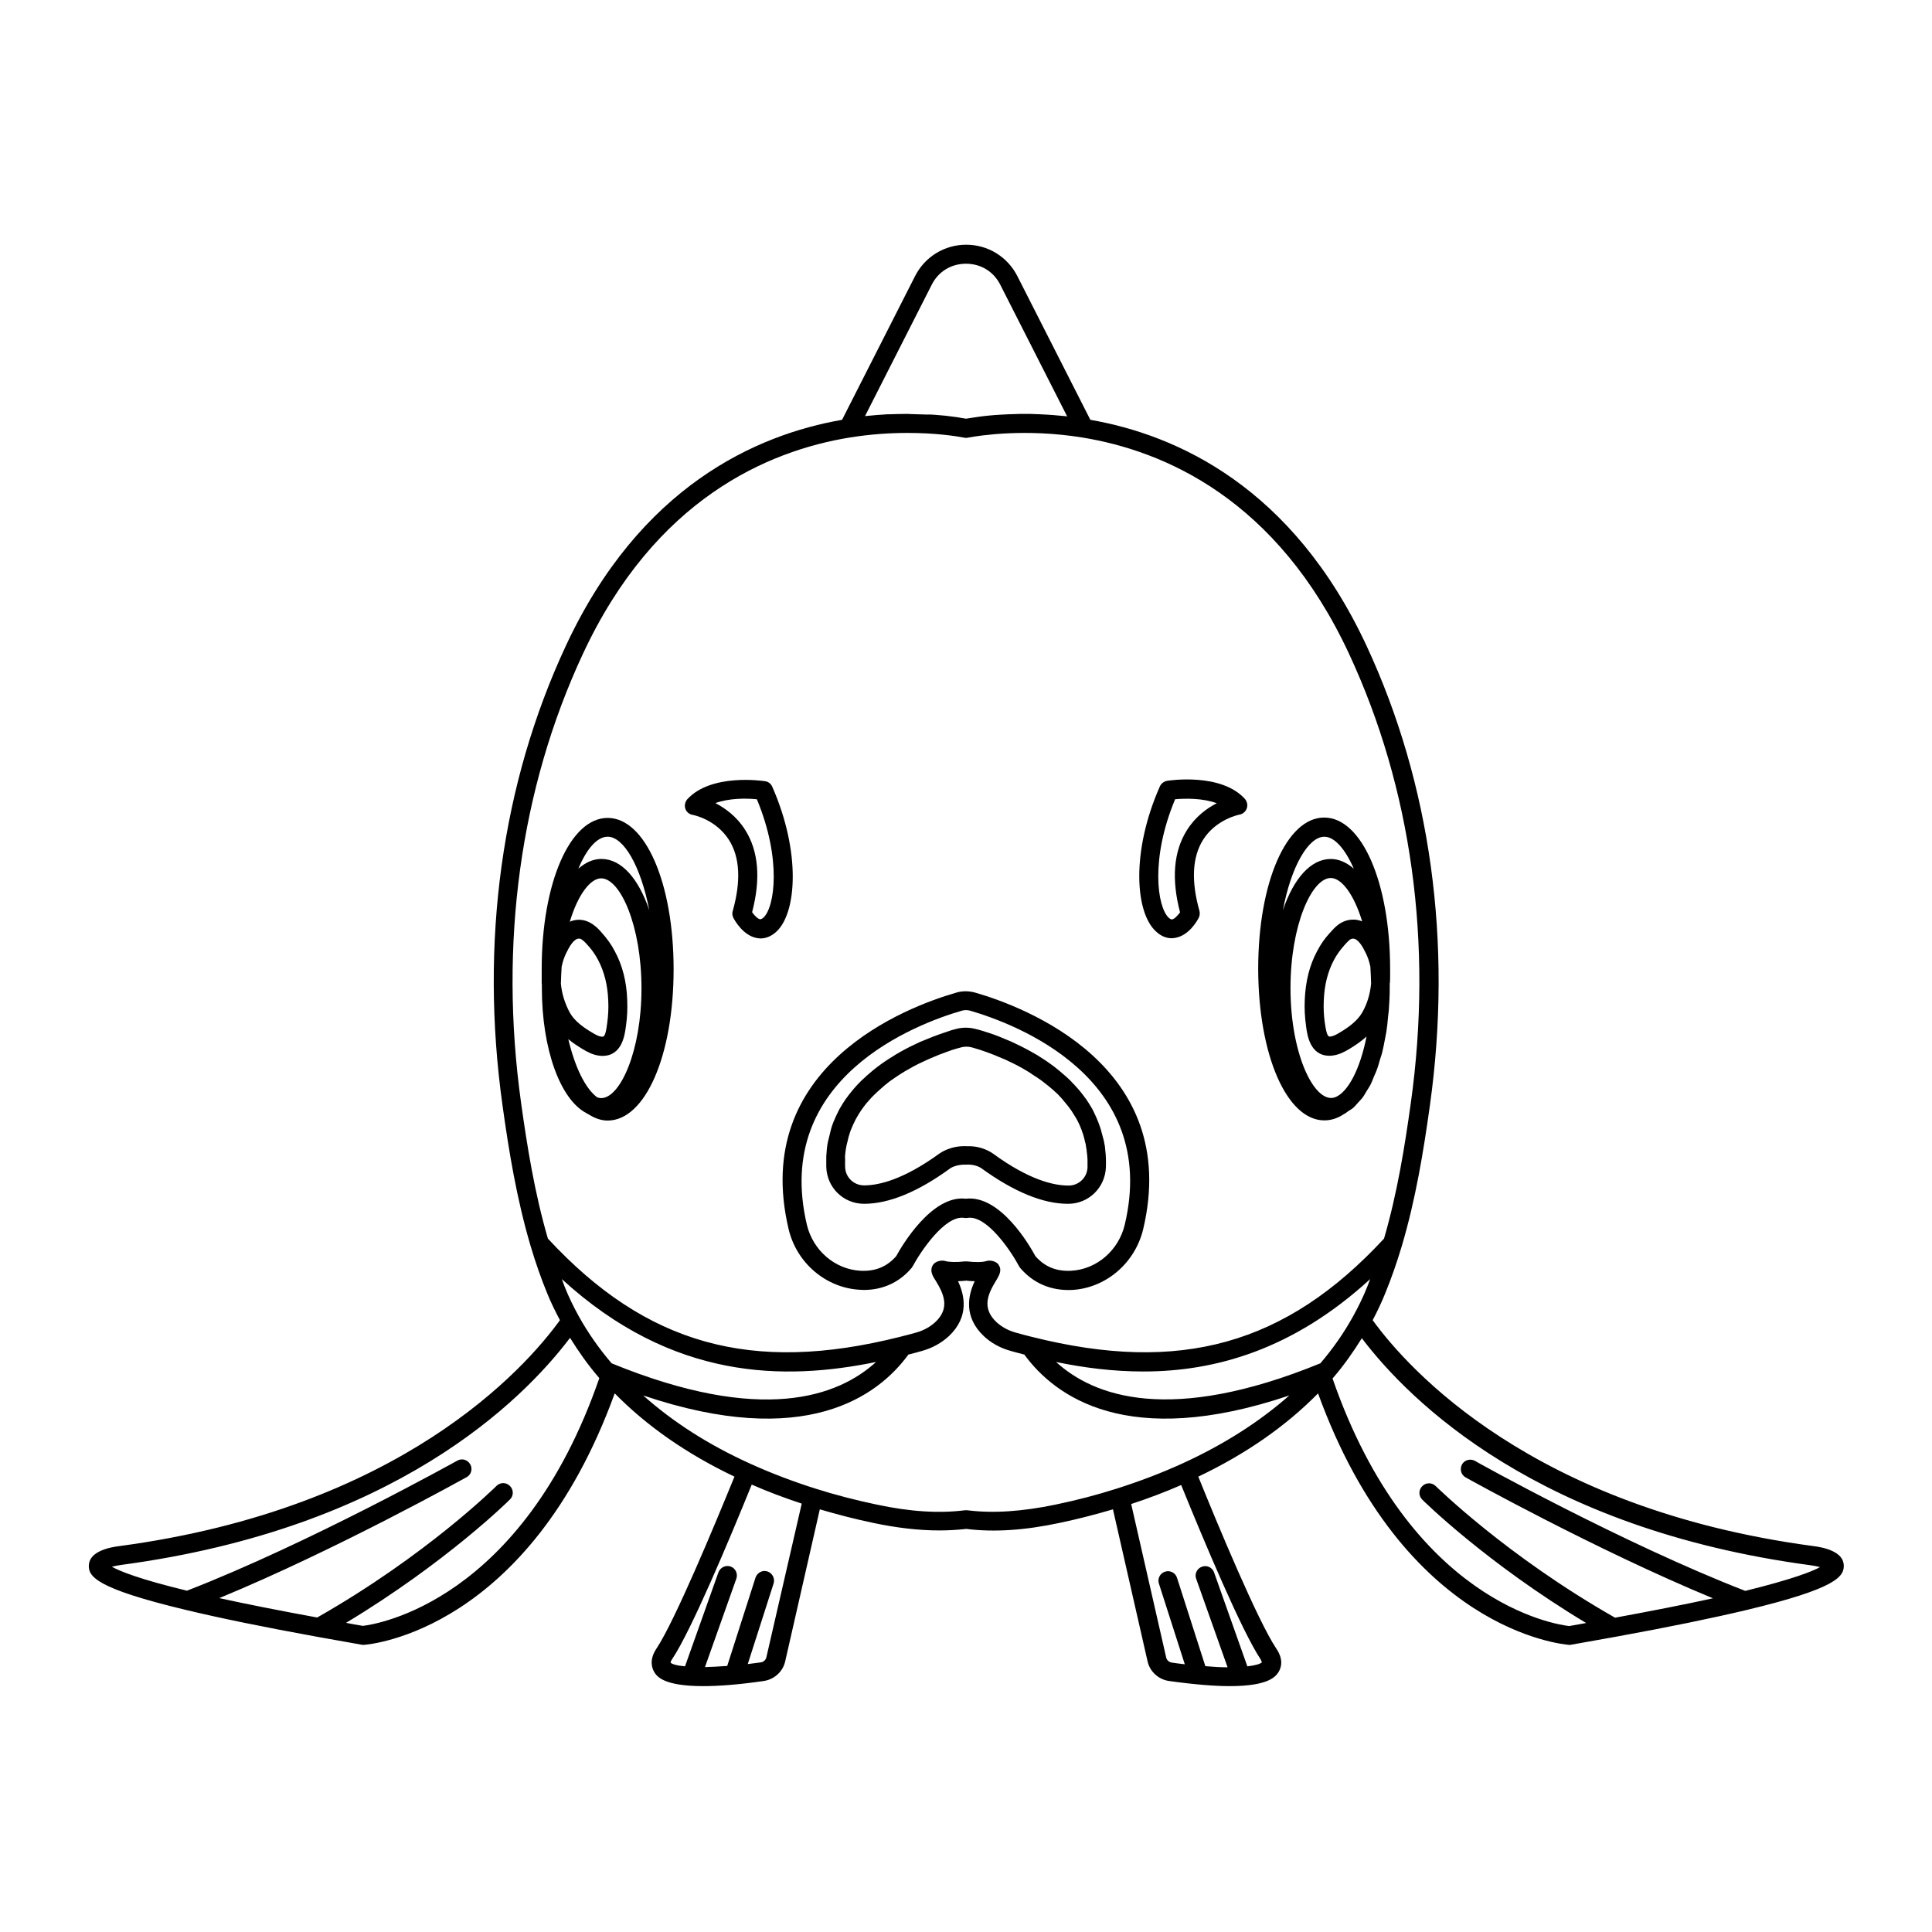
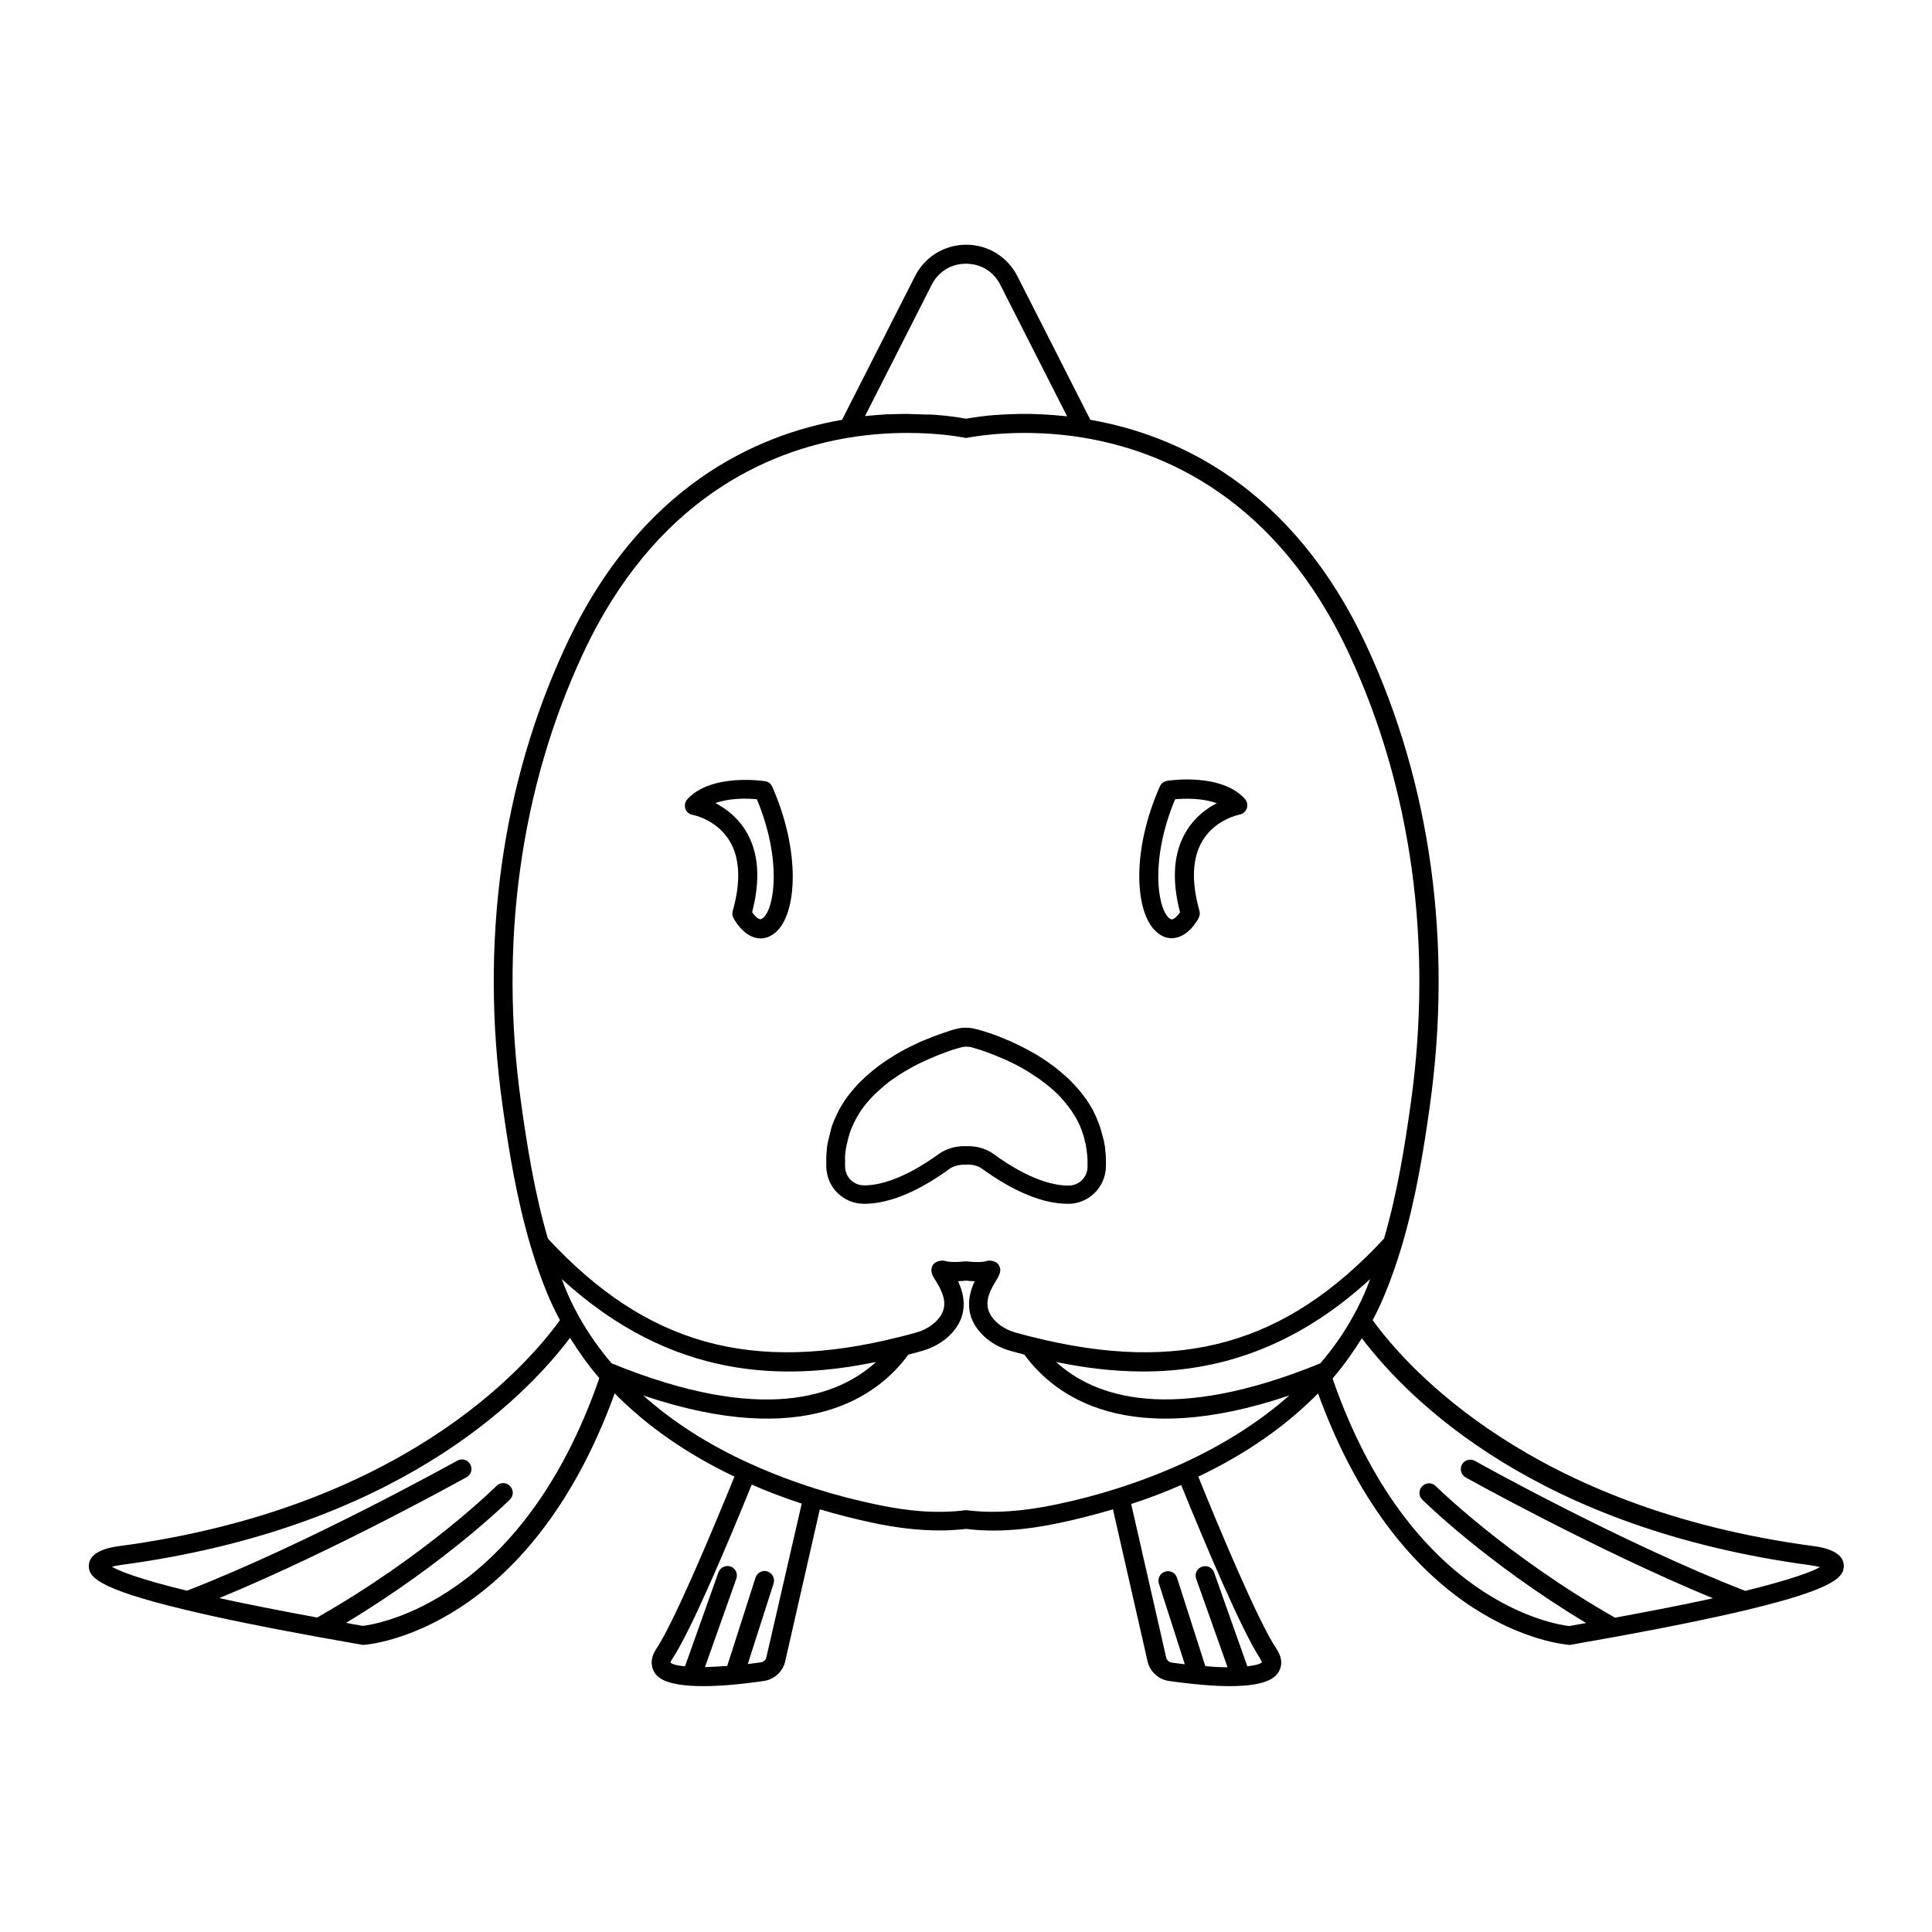
<svg xmlns="http://www.w3.org/2000/svg" fill="#000000" width="800px" height="800px" version="1.1" viewBox="144 144 512 512">
  <g>
-     <path d="m287.6 405.84c0 16.223 4.887 29.625 11.891 33.199 0.051 0.051 0.102 0.102 0.152 0.102 0.102 0.051 0.203 0.102 0.301 0.152 0.051 0 0.102 0.051 0.152 0.102 0.051 0 0.051 0 0.102 0.051 1.562 0.957 3.176 1.512 4.836 1.512 9.977 0 17.48-17.23 17.48-40.102s-7.508-40.102-17.48-40.102c-9.977 0-17.48 17.23-17.48 40.102v1.715 0.453 1.461c0 0.051 0 0.25 0.051 0.402v0.102zm15.719 29.168c-0.352 0-0.707-0.102-1.059-0.203-3.176-2.367-5.894-8.012-7.656-15.418 1.211 1.008 2.519 1.863 3.777 2.621 1.258 0.754 2.719 1.562 4.484 1.762 0.25 0.051 0.555 0.051 0.805 0.051 5.141 0 5.894-5.441 6.195-7.809l0.051-0.352c0.301-2.168 0.402-4.383 0.301-6.648-0.152-4.836-1.258-9.168-3.273-12.898-0.906-1.762-2.066-3.375-3.477-4.938-0.605-0.707-1.258-1.41-1.965-1.914-1.211-0.957-2.519-1.461-3.879-1.512h-0.25c-0.855 0-1.664 0.203-2.367 0.504 2.168-7.254 5.492-11.488 8.312-11.488 5.039 0 10.68 12.496 10.68 29.172 0.004 16.578-5.641 29.07-10.68 29.07zm-10.68-30.328c0.051-1.562 0.102-3.023 0.203-4.484 0.25-1.258 0.656-2.469 1.211-3.629 0.805-1.664 2.016-3.828 3.375-3.828h0.051c0.203 0 0.504 0.051 0.957 0.453 0.504 0.352 0.906 0.855 1.461 1.461 1.008 1.109 1.914 2.418 2.621 3.777 1.613 3.074 2.519 6.648 2.672 10.73 0.102 1.965 0 3.93-0.25 5.793l-0.051 0.352c-0.453 3.527-0.855 3.477-1.512 3.426-0.754-0.102-1.613-0.555-2.418-1.059-2.215-1.309-4.637-2.973-5.945-5.289-1.266-2.312-2.125-4.981-2.375-7.703zm12.395-38.945c4.231 0 8.766 7.758 11.035 19.496-2.82-8.363-7.356-13.602-12.695-13.602-2.215 0-4.231 0.957-6.098 2.57 2.215-5.34 5.035-8.465 7.758-8.465z" />
    <path d="m327.55 359.95c0.051 0 6.144 1.109 9.672 6.699 2.871 4.586 3.176 10.883 0.957 18.793-0.203 0.605-0.102 1.258 0.203 1.863 0.402 0.754 2.621 4.637 6.195 5.289 0.301 0.051 0.605 0.102 0.957 0.102 1.211 0 2.719-0.402 4.231-1.812 5.391-4.988 6.5-21.109-1.109-38.391-0.352-0.805-1.059-1.359-1.914-1.461-0.605-0.102-14.309-2.117-20.605 4.785-0.605 0.707-0.805 1.664-0.504 2.519 0.254 0.809 1.012 1.461 1.918 1.613zm17.027-4.133c6.602 15.82 4.734 28.566 1.762 31.336-0.555 0.504-0.855 0.453-0.906 0.453-0.656-0.102-1.512-1.008-2.117-1.863 2.316-8.816 1.715-16.172-1.812-21.766-2.266-3.629-5.34-5.793-7.91-7.152 3.578-1.309 8.164-1.309 10.984-1.008z" />
-     <path d="m494.96 440.91c1.812 0 3.527-0.555 5.188-1.664 0.453-0.203 0.855-0.555 1.258-0.855 0.402-0.25 0.805-0.453 1.211-0.805 0.453-0.402 0.855-0.906 1.309-1.41 0.352-0.402 0.707-0.707 1.059-1.16 0.453-0.555 0.805-1.258 1.211-1.914 0.301-0.504 0.605-0.906 0.906-1.461 0.402-0.754 0.707-1.613 1.059-2.469 0.25-0.555 0.504-1.059 0.707-1.664 0.352-0.906 0.605-1.914 0.906-2.922 0.203-0.605 0.402-1.16 0.555-1.812 0.25-1.109 0.504-2.266 0.707-3.426 0.102-0.605 0.25-1.211 0.352-1.863 0.203-1.258 0.352-2.621 0.453-3.93 0.051-0.605 0.152-1.16 0.203-1.762 0.152-1.965 0.25-3.981 0.25-6.047v-1.008c0-0.102 0-0.25 0.051-0.301 0.051-0.707 0.051-1.41 0.051-1.965v-1.715c0-22.871-7.508-40.102-17.48-40.102-9.977 0-17.48 17.23-17.48 40.102 0.047 22.922 7.606 40.152 17.527 40.152zm12.195-40.758c0.102 1.461 0.152 2.922 0.203 4.484-0.25 2.769-1.059 5.441-2.367 7.707s-3.727 3.981-5.945 5.289c-0.805 0.504-1.664 0.957-2.418 1.059-0.605 0.051-1.008 0.102-1.562-3.777-0.25-1.863-0.352-3.828-0.25-5.793 0.152-4.031 1.059-7.656 2.672-10.68 0.707-1.359 1.613-2.621 2.769-3.93 0.402-0.453 0.855-0.957 1.309-1.359 0.453-0.352 0.754-0.402 0.957-0.402h0.051c1.359 0 2.57 2.168 3.375 3.828 0.551 1.105 0.953 2.367 1.207 3.574zm-4.789-12.441c-1.41 0.051-2.719 0.555-3.879 1.461-0.707 0.555-1.359 1.258-2.117 2.117-1.309 1.41-2.418 3.023-3.324 4.785-2.016 3.727-3.074 8.062-3.273 12.898-0.102 2.266 0 4.484 0.352 7.004 0.301 2.367 1.059 7.809 6.195 7.809 0.25 0 0.504 0 0.805-0.051 1.762-0.203 3.223-1.008 4.484-1.762 1.512-0.906 3.074-1.965 4.535-3.273-1.715 8.715-4.938 14.66-8.16 16.02-5.289 2.266-11.992-10.73-11.992-28.867 0-16.676 5.644-29.172 10.68-29.172 2.82 0 6.098 4.231 8.312 11.488-0.801-0.309-1.66-0.508-2.617-0.457zm-7.406-21.969c2.672 0 5.492 3.176 7.809 8.465-1.863-1.613-3.93-2.57-6.098-2.57-5.34 0-9.875 5.238-12.695 13.602 2.219-11.785 6.805-19.496 10.984-19.496z" />
-     <path d="m352.99 469.73c2.117 8.969 9.875 15.566 18.844 16.07 0.352 0 0.707 0.051 1.059 0.051 5.09 0 9.473-2.016 12.695-5.844 0.102-0.152 0.203-0.301 0.301-0.453 1.914-3.578 8.516-13.652 13.652-12.797 0.25 0.051 0.555 0.051 0.855 0 5.188-0.855 11.789 9.219 13.652 12.797 0.102 0.152 0.203 0.301 0.301 0.453 3.477 4.082 8.211 6.098 13.754 5.844 8.969-0.504 16.676-7.106 18.844-16.07 10.277-43.277-31.438-58.945-44.488-62.723-1.664-0.453-3.375-0.504-5.039 0-12.992 3.727-54.656 19.395-44.43 62.672zm45.898-57.887c0.352-0.102 0.754-0.152 1.109-0.152 0.352 0 0.754 0.051 1.109 0.152 11.941 3.477 50.23 17.785 40.961 56.73-1.613 6.801-7.457 11.84-14.207 12.191-3.93 0.203-7.004-1.059-9.473-3.879-1.41-2.621-9.219-16.273-18.438-15.215-9.02-1.059-17.027 12.594-18.438 15.215-2.469 2.82-5.543 4.082-9.473 3.879-6.75-0.352-12.594-5.391-14.207-12.191-9.176-38.949 29.113-53.258 41.055-56.73z" />
    <path d="m372.89 463.02h0.102c6.602 0 14.309-3.176 22.871-9.422 0.051-0.051 1.562-1.059 4.231-0.957 2.418-0.152 3.93 0.906 3.981 0.957 8.613 6.246 16.324 9.422 22.922 9.422h0.102c5.391 0 9.773-4.281 9.977-9.672 0-0.805 0.051-1.562 0-2.316 0-0.352-0.051-0.754-0.051-1.059l-0.102-1.008-0.051-0.555-0.051-0.453c0-0.25-0.051-0.504-0.102-0.605l-0.102-0.605c0-0.051-0.102-0.504-0.102-0.504l-0.855-3.176c-0.352-1.059-0.707-2.016-1.16-3.023l-0.656-1.41-0.25-0.504c0-0.051-0.352-0.605-0.352-0.605-0.402-0.707-0.805-1.359-1.359-2.168l-0.906-1.211c-0.453-0.605-0.906-1.16-1.359-1.664l-0.555-0.605c-0.25-0.301-0.504-0.605-0.754-0.805l-0.605-0.656c-0.453-0.453-0.957-0.906-1.41-1.309l-1.461-1.258c-0.504-0.402-1.008-0.805-1.512-1.211l-0.754-0.555c-0.754-0.555-1.562-1.109-2.519-1.715l-0.555-0.352c-0.504-0.352-1.059-0.656-1.613-0.957l-0.605-0.352c-1.715-0.957-3.426-1.812-5.188-2.621l-3.125-1.309c-1.16-0.453-2.215-0.855-3.223-1.16l-0.504-0.152c-0.25-0.102-0.504-0.152-0.754-0.25l-0.855-0.25-0.555-0.152c-0.102-0.051-0.152-0.051-0.25-0.051-1.914-0.555-3.879-0.555-5.742 0-0.051 0-0.152 0.051-0.203 0.051l-0.754 0.203-0.707 0.25c-0.25 0.051-0.453 0.152-0.707 0.25l-0.504 0.152c-1.008 0.352-2.066 0.707-3.223 1.16l-3.227 1.32c-1.664 0.754-3.375 1.613-5.09 2.57l-0.605 0.352c-0.555 0.301-1.059 0.605-1.562 0.957l-0.754 0.453c-0.805 0.504-1.613 1.059-2.367 1.613l-0.754 0.555c-0.504 0.402-1.008 0.754-1.461 1.16l-1.461 1.258c-0.504 0.453-0.957 0.906-1.41 1.309l-0.605 0.605c-0.301 0.301-0.555 0.555-0.754 0.805l-0.555 0.605c-0.453 0.555-0.906 1.109-1.359 1.664l-1.008 1.359c-0.453 0.656-0.855 1.359-1.258 2.016l-0.301 0.504c0 0.051-0.301 0.605-0.301 0.605l-0.656 1.359c-0.453 0.957-0.855 1.965-1.211 3.125l-0.855 3.477c-0.051 0.25-0.102 0.453-0.102 0.504-0.051 0.25-0.102 0.504-0.102 0.605l-0.102 0.855c0 0.051-0.051 0.656-0.051 0.656l-0.051 0.656c-0.051 0.352-0.051 0.754-0.051 1.059v2.367c0.148 5.535 4.531 9.77 9.922 9.816zm-4.938-12.746 0.051-0.504 0.051-0.504s0.102-0.656 0.102-0.707 0.051-0.453 0.102-0.504c0-0.051 0.102-0.754 0.152-0.805l0.203-0.805 0.152-0.656c0-0.051 0.152-0.605 0.152-0.605l0.203-0.656c0.25-0.855 0.605-1.664 0.957-2.469l0.656-1.359 0.402-0.707c0.301-0.555 0.707-1.16 1.059-1.715l0.805-1.109c0.352-0.504 0.754-0.957 1.16-1.41l0.504-0.555c0.152-0.203 0.352-0.402 0.605-0.656l0.555-0.555c0.402-0.402 0.805-0.754 1.258-1.16l1.258-1.109c0.453-0.352 0.906-0.707 1.309-1.059l0.707-0.504c0.707-0.504 1.41-0.957 2.316-1.562l0.504-0.301c0.453-0.301 0.906-0.555 1.359-0.805l0.605-0.352c1.562-0.906 3.176-1.664 4.734-2.367l2.973-1.258c1.059-0.402 2.066-0.754 3.023-1.109l0.605-0.203 0.805-0.25s0.504-0.152 0.555-0.152l0.555-0.152c0.051 0 0.102 0 0.152-0.051 1.059-0.301 2.117-0.301 3.125 0 0.051 0 0.102 0 0.152 0.051l0.855 0.25c0.051 0 0.453 0.152 0.504 0.152 0.051 0 0.453 0.152 0.504 0.152l0.605 0.203c0.957 0.301 1.965 0.707 3.023 1.109l3.023 1.258c1.512 0.707 3.125 1.461 4.684 2.367l0.605 0.352c0.453 0.25 0.906 0.555 1.41 0.855l0.656 0.453c0.707 0.453 1.41 0.906 2.117 1.41l0.656 0.504c0.453 0.352 0.906 0.707 1.359 1.059l1.309 1.109c0.402 0.352 0.805 0.754 1.258 1.16l0.555 0.605c0.203 0.203 0.352 0.352 0.555 0.605l0.453 0.555c0.402 0.453 0.754 0.906 1.16 1.41l0.855 1.16c0.352 0.555 0.707 1.109 1.258 2.016l0.352 0.656 0.555 1.16c0.352 0.805 0.656 1.613 0.957 2.57l0.152 0.555s0.152 0.555 0.152 0.555l0.152 0.707 0.152 0.504c0 0.102 0.152 0.855 0.152 0.957 0 0.051 0.051 0.453 0.102 0.555 0 0.051 0.051 0.504 0.051 0.555l0.102 0.754s0.051 0.555 0.051 0.605c0 0.25 0.051 0.555 0.051 0.805v0.051 2.016c-0.102 2.672-2.316 4.785-4.988 4.785h-0.102c-3.828 0-10.379-1.461-19.949-8.465-0.301-0.203-2.719-1.965-6.398-1.965h-0.605c-4.133-0.203-6.852 1.715-7.152 1.914-9.574 6.953-16.121 8.465-19.949 8.465h-0.102c-2.672 0-4.887-2.117-4.988-4.785 0-0.707-0.051-1.359 0-2.066-0.07-0.453-0.02-0.703-0.02-1.008z" />
    <path d="m454.51 392.64c0.352 0 0.656-0.051 0.957-0.102 3.578-0.605 5.793-4.484 6.195-5.289 0.301-0.555 0.352-1.258 0.203-1.863-2.215-7.859-1.914-14.156 0.906-18.742 3.426-5.543 9.621-6.75 9.672-6.75 0.906-0.152 1.664-0.805 1.965-1.664 0.301-0.855 0.102-1.812-0.504-2.519-6.297-6.953-20-4.887-20.605-4.785-0.855 0.152-1.562 0.707-1.914 1.461-7.656 17.281-6.551 33.352-1.109 38.391 1.512 1.457 3.023 1.863 4.234 1.863zm0.906-36.832c2.769-0.25 7.406-0.301 11.035 1.059-2.57 1.309-5.644 3.527-7.91 7.152-3.527 5.594-4.133 12.949-1.812 21.766-0.605 0.805-1.461 1.762-2.117 1.863-0.102 0-0.352 0.051-0.906-0.453-3.023-2.871-4.891-15.566 1.711-31.387z" />
    <path d="m632.61 558.7c-0.203-3.527-5.238-4.637-8.16-4.988-74.414-9.977-107.31-46.953-116.68-59.852 1.258-2.367 2.367-4.734 3.324-7.106 1.613-3.93 3.074-8.113 4.383-12.496 3.727-12.543 5.793-25.34 7.457-37.281 6.047-43.176 0.203-85.297-16.777-121.82-19.648-42.219-50.383-55.922-73.203-59.902l-19.348-38.09c-2.621-5.141-7.809-8.312-13.551-8.312s-10.934 3.176-13.551 8.312l-19.348 38.09c-22.824 3.981-53.555 17.684-73.203 59.902-17.027 36.527-22.824 78.645-16.777 121.82 1.664 11.941 3.727 24.688 7.457 37.281 1.309 4.383 2.769 8.566 4.383 12.496 0.957 2.367 2.117 4.734 3.375 7.106-9.371 12.949-42.27 49.879-116.63 59.852-2.973 0.352-7.961 1.461-8.211 4.988-0.203 3.023 1.664 6.195 25.695 11.941 9.02 2.168 20.809 4.586 34.965 7.152 3.629 0.656 7.508 1.359 11.586 2.066 0.152 0 0.301 0.051 0.402 0.051h0.152c1.812-0.102 43.73-3.777 66.555-66.652 8.516 8.664 19.145 16.07 31.738 22.066-5.188 12.695-15.77 38.188-20.656 45.543-2.016 3.023-1.211 5.188-0.605 6.246 0.656 1.059 2.316 3.727 12.949 3.727 3.981 0 9.168-0.352 16.07-1.359 2.769-0.402 5.09-2.469 5.691-5.238l9.168-40.254c4.586 1.359 9.27 2.57 14.055 3.578 6.398 1.359 12.242 2.016 17.633 2.016 2.469 0 4.836-0.152 7.152-0.402 7.254 0.906 15.367 0.402 24.789-1.613 4.785-1.008 9.473-2.215 14.055-3.578l9.168 40.254c0.605 2.769 2.922 4.836 5.691 5.238 6.902 0.957 12.141 1.359 16.07 1.359 10.578 0 12.242-2.672 12.949-3.727 0.656-1.059 1.461-3.223-0.605-6.246-4.887-7.305-15.516-32.797-20.656-45.543 12.594-5.996 23.227-13.402 31.738-22.066 22.773 62.824 64.738 66.504 66.555 66.652h0.152c0.152 0 0.301 0 0.402-0.051 4.082-0.707 7.91-1.41 11.586-2.066 14.156-2.57 25.895-4.988 34.965-7.152 23.996-5.746 25.809-8.918 25.656-11.941zm-138.7-53.406c-39.801 16.273-60.055 8.766-70.031-0.352 7.305 1.512 15.062 2.519 23.125 2.519 18.895 0 39.598-5.691 60.105-24.484-0.25 0.605-0.453 1.258-0.707 1.863-1.059 2.672-2.367 5.391-3.828 8.012-2.418 4.383-5.34 8.562-8.664 12.441zm-102.98-285.86c1.762-3.477 5.141-5.543 9.07-5.543s7.305 2.066 9.07 5.543l17.734 34.914c-0.102 0-0.203 0-0.301-0.051-0.605-0.051-1.16-0.102-1.762-0.152-1.059-0.102-2.117-0.203-3.125-0.25-0.656-0.051-1.258-0.051-1.914-0.102-0.906-0.051-1.812-0.051-2.672-0.102h-1.863c-0.805 0-1.562 0-2.316 0.051-0.605 0-1.16 0.051-1.762 0.051-0.707 0.051-1.359 0.051-1.965 0.102-0.555 0.051-1.059 0.051-1.562 0.102-0.605 0.051-1.16 0.102-1.715 0.152-0.453 0.051-0.906 0.102-1.359 0.152-0.555 0.051-1.008 0.152-1.512 0.203-0.352 0.051-0.707 0.102-1.008 0.152-0.754 0.102-1.41 0.203-1.965 0.301-0.656-0.102-1.512-0.25-2.418-0.402-0.25-0.051-0.555-0.051-0.805-0.102-0.754-0.102-1.512-0.203-2.367-0.301-0.402-0.051-0.805-0.051-1.211-0.102-0.855-0.102-1.812-0.152-2.769-0.203-0.512 0.047-0.965-0.004-1.418-0.004-1.109-0.051-2.215-0.051-3.426-0.102-0.352 0-0.656-0.051-1.008-0.051h-0.301c-1.461 0-3.023 0.051-4.637 0.102h-0.504c-1.812 0.102-3.68 0.25-5.644 0.453h-0.25zm-92.449 97.84c19.094-41.012 49.02-53.809 70.734-57.332 5.644-0.906 10.832-1.211 15.316-1.211 7.457 0 12.949 0.855 15.012 1.258 0.152 0.051 0.301 0.051 0.453 0.051s0.301 0 0.453-0.051c3.324-0.605 15.316-2.469 30.328-0.051 21.715 3.527 51.641 16.273 70.734 57.332 16.574 35.621 22.27 76.781 16.375 119-1.613 11.539-3.578 23.879-7.106 35.973-26.047 28.113-54.008 35.922-93.305 26.047-1.461-0.352-2.922-0.754-4.383-1.16-1.965-0.555-3.68-1.512-5.039-2.769-3.981-3.777-2.215-7.508-0.051-11.035 0.555-0.906 1.211-2.016 1.059-3.125-0.051-0.352-0.25-0.754-0.504-1.16-0.656-0.805-2.117-1.16-3.125-0.855-1.109 0.352-2.973 0.352-5.141 0.102h-0.656c-2.168 0.25-4.031 0.203-5.141-0.102-1.008-0.301-2.469 0.051-3.125 0.855-0.301 0.402-0.453 0.754-0.504 1.16-0.203 1.109 0.453 2.215 1.059 3.125 2.168 3.527 3.93 7.305-0.051 11.035-1.359 1.258-3.074 2.215-5.039 2.769-1.461 0.402-2.922 0.805-4.383 1.16-39.246 9.875-67.207 2.066-93.254-26.047-3.527-12.09-5.492-24.434-7.106-35.973-5.883-42.164-0.238-83.328 16.387-119zm7.609 188.02c-3.324-3.879-6.246-8.062-8.664-12.395-1.461-2.621-2.769-5.34-3.828-8.012-0.25-0.605-0.453-1.309-0.707-1.914 29.32 26.852 58.996 26.953 83.281 21.965-10.031 9.125-30.23 16.68-70.082 0.355zm-65.949 69.578c-1.512-0.25-2.973-0.504-4.434-0.805 26.551-15.973 43.277-32.496 43.43-32.695 1.008-0.957 1.008-2.57 0-3.578-1.008-1.008-2.57-1.008-3.578 0-0.203 0.203-18.59 18.438-47.508 34.863-9.875-1.812-18.59-3.527-25.945-5.141 31.137-12.848 65.141-31.84 65.547-32.043 1.211-0.656 1.664-2.215 0.957-3.426s-2.215-1.664-3.426-0.957c-0.402 0.203-39.195 21.867-71.641 34.461-12.695-3.074-17.836-5.188-19.902-6.348 0.805-0.203 1.762-0.402 2.621-0.504 72.043-9.672 106-43.227 118.8-60.156 2.266 3.629 4.734 7.152 7.559 10.43 0.051 0.102 0.152 0.152 0.203 0.25-20.512 59.25-59.055 65.246-62.68 65.648zm106.96 8.312c-0.152 0.707-0.754 1.258-1.461 1.359-1.258 0.152-2.367 0.301-3.477 0.453l6.852-21.363c0.402-1.309-0.301-2.719-1.613-3.176-1.309-0.453-2.719 0.301-3.176 1.613l-7.508 23.426c-2.215 0.152-4.18 0.25-5.894 0.301l8.312-23.426c0.453-1.309-0.203-2.769-1.512-3.223-1.258-0.453-2.719 0.203-3.223 1.512l-8.867 24.938c-2.266-0.203-3.527-0.605-3.828-1.008 0 0 0-0.301 0.453-0.957 4.988-7.457 14.965-31.188 21.059-46.199 4.231 1.863 8.664 3.527 13.25 5.039zm131.34 1.309c-0.402 0.453-1.664 0.855-3.879 1.109l-8.816-24.887c-0.453-1.309-1.914-2.016-3.223-1.512-1.309 0.453-2.016 1.914-1.512 3.223l8.312 23.426c-1.715 0-3.68-0.102-5.894-0.301l-7.508-23.426c-0.402-1.309-1.863-2.066-3.176-1.613-1.309 0.402-2.066 1.863-1.613 3.176l6.852 21.363c-1.16-0.152-2.266-0.25-3.477-0.453-0.707-0.102-1.309-0.656-1.461-1.359l-9.27-40.656c4.586-1.512 9.02-3.176 13.25-5.039 6.098 15.012 16.07 38.742 21.059 46.199 0.203 0.449 0.305 0.75 0.355 0.75zm-21.211-52.598c-5.441 2.469-11.234 4.684-17.281 6.602-5.188 1.664-10.629 3.074-16.172 4.231-8.969 1.863-16.625 2.367-23.426 1.512h-0.656c-6.801 0.855-14.461 0.402-23.375-1.512-5.543-1.16-10.984-2.57-16.223-4.231-6.047-1.914-11.84-4.133-17.281-6.602-11.035-4.988-20.504-11.082-28.363-18.086 42.926 14.508 62.219 0.203 70.281-10.832 1.211-0.301 2.367-0.605 3.578-0.957 2.719-0.754 5.188-2.117 7.152-3.93 5.492-5.188 4.133-10.934 2.418-14.559 0.805 0 1.512-0.102 2.215-0.152 0.656 0.102 1.41 0.152 2.215 0.152-1.715 3.629-3.074 9.371 2.418 14.559 1.914 1.812 4.383 3.176 7.152 3.93 1.211 0.352 2.418 0.656 3.578 0.957 8.062 11.035 27.305 25.34 70.23 10.832-7.957 7.004-17.426 13.051-28.461 18.086zm149.28 33.707c-32.445-12.594-71.289-34.207-71.641-34.461-1.211-0.656-2.769-0.25-3.426 0.957-0.656 1.211-0.25 2.769 0.957 3.426 0.352 0.203 34.359 19.145 65.547 32.043-7.356 1.613-16.07 3.324-25.945 5.141-28.918-16.473-47.309-34.711-47.508-34.863-1.008-1.008-2.57-1.008-3.578 0-1.008 1.008-1.008 2.57 0 3.578 0.203 0.203 16.879 16.727 43.43 32.695-1.461 0.25-2.922 0.504-4.484 0.805-3.629-0.402-42.117-6.195-62.723-65.598 0.051-0.102 0.152-0.152 0.203-0.25 2.82-3.273 5.289-6.801 7.559-10.43 12.848 16.93 46.805 50.48 118.85 60.156 0.855 0.102 1.812 0.301 2.57 0.504-1.977 1.105-7.113 3.172-19.809 6.297z" />
  </g>
</svg>